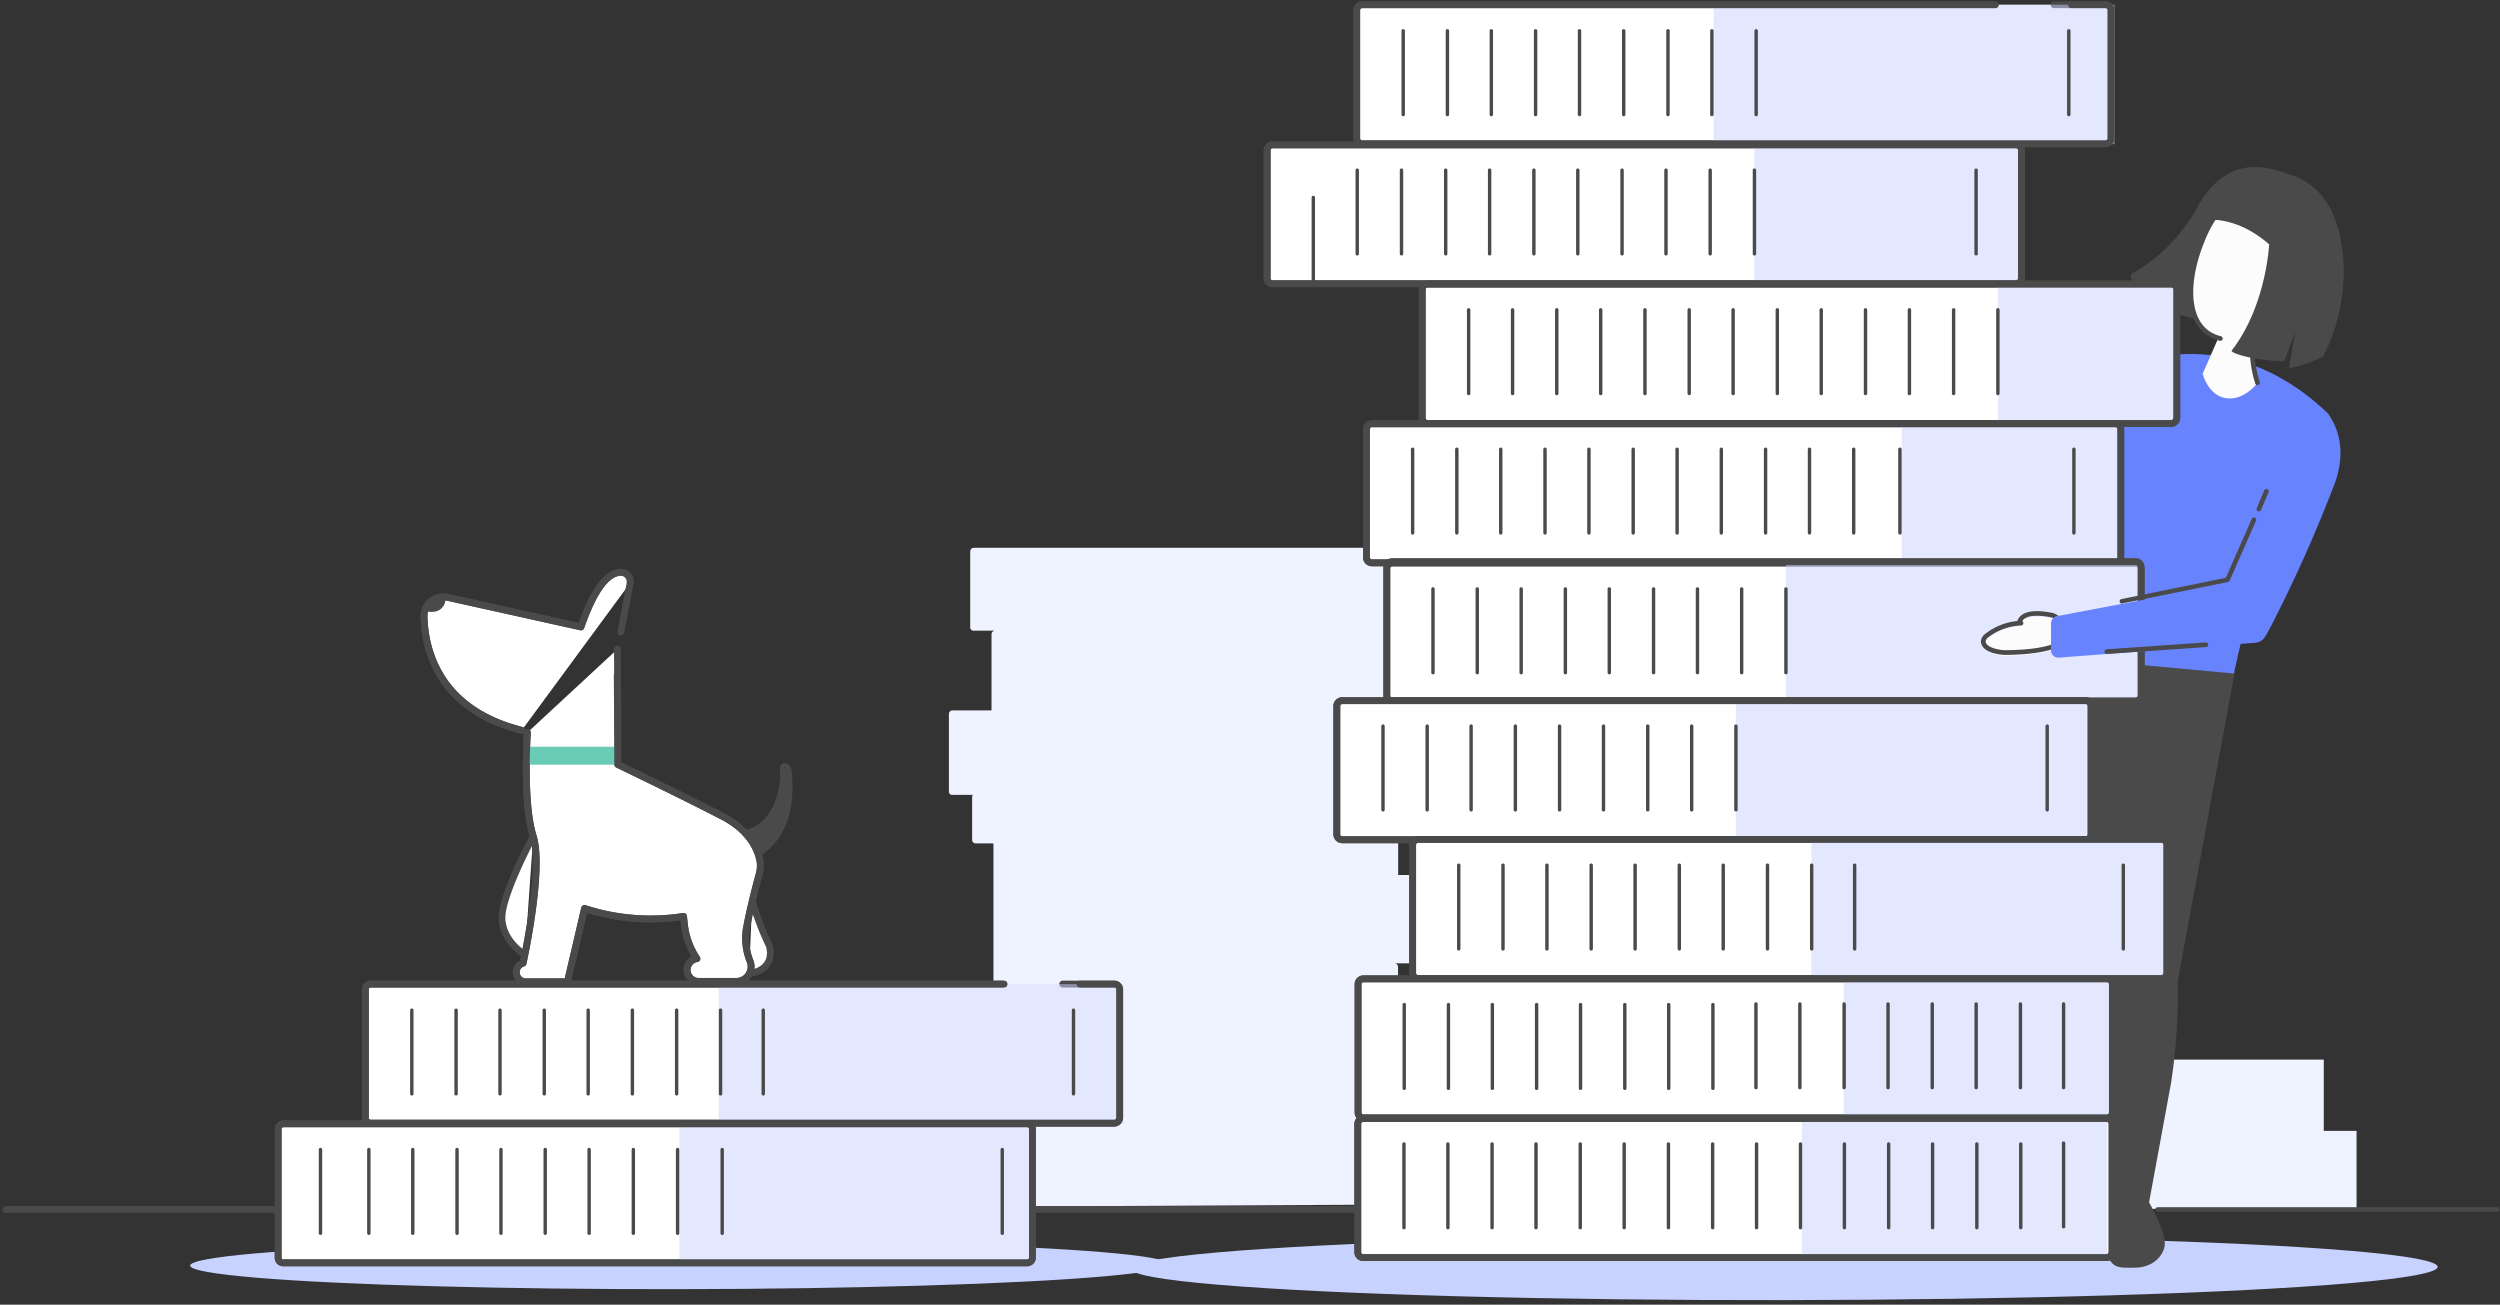
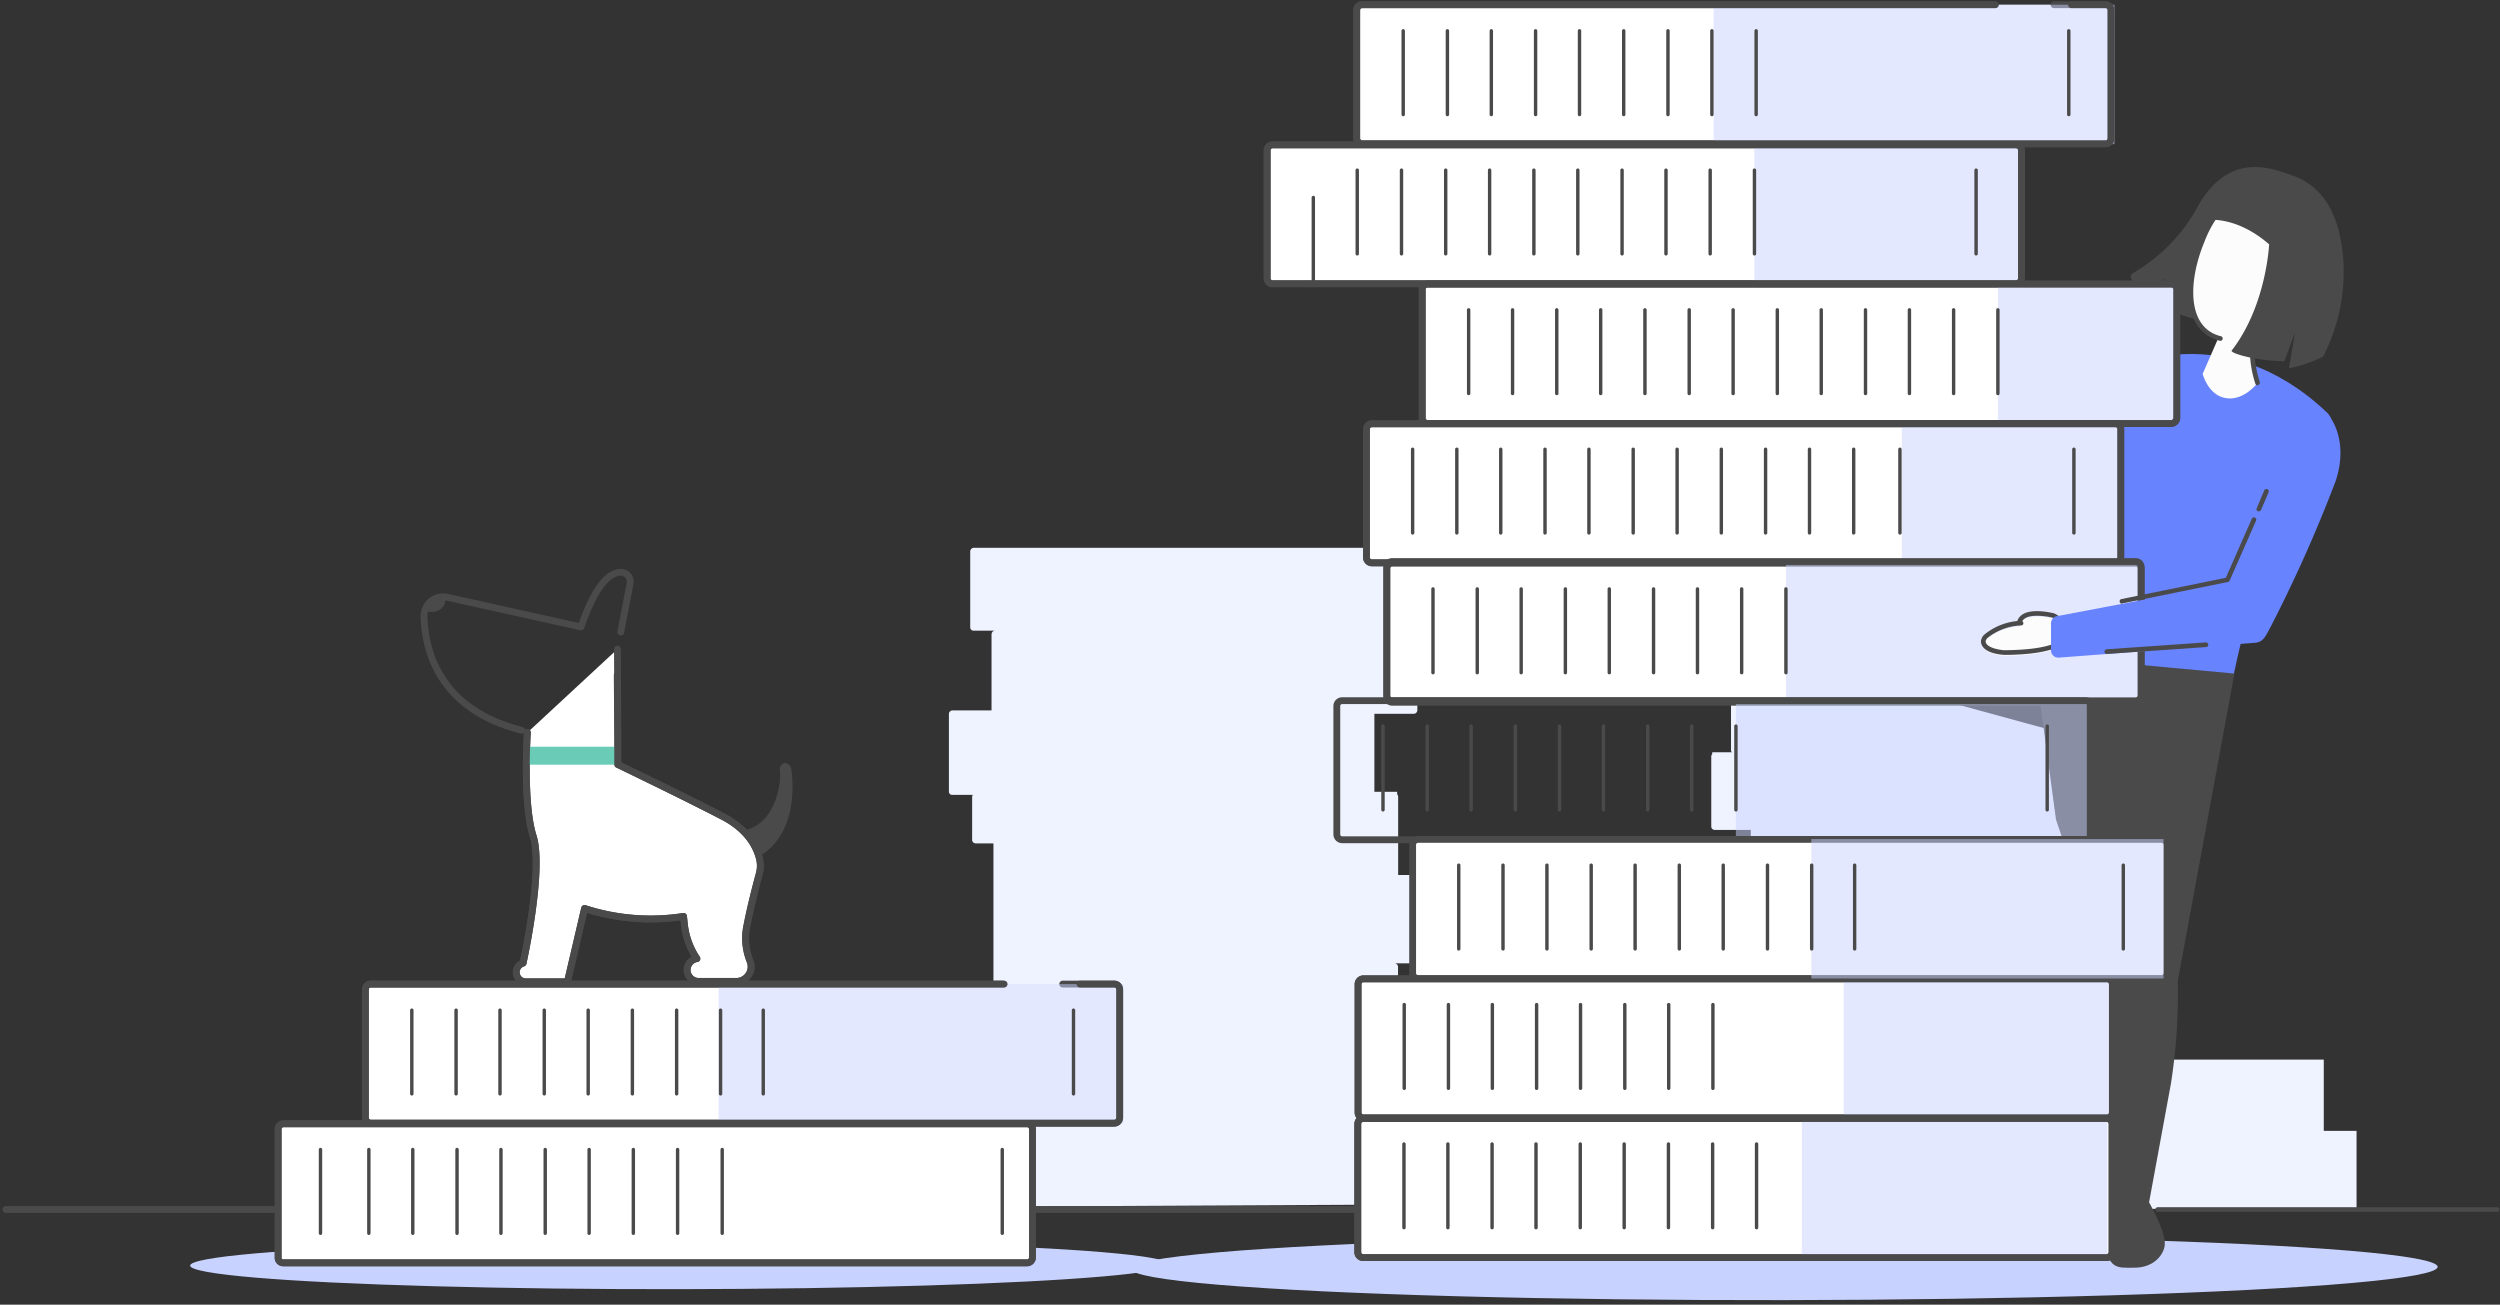
<svg xmlns="http://www.w3.org/2000/svg" width="366" height="191">
  <rect width="100%" height="100%" fill="#333333" stroke="none" />
  <g fill="none" fill-rule="evenodd">
    <path d="M271.68 99.07h33.13a.45.45 0 0 0 .47-.47V88.3a.5.5 0 0 0-.47-.46h-38.9l-.05-.89-18.22.56V88a.34.34 0 0 0-.09.23v10.3a.5.5 0 0 0 .46.47h5.55v.18a.42.42 0 0 0-.14.33v10.3a.39.39 0 0 0 .14.32h-2.89v.28a.45.45 0 0 0-.14.33v10.3a.5.5 0 0 0 .47.46h5.31v10.58h-3.08v.32a.57.57 0 0 0-.14.38v10.57h-2.75v.28a.57.57 0 0 0-.14.38v10.81c0 .267.204.49.47.51h2.89a.48.48 0 0 0-.47.51v9.79h-2.75v.28a.42.42 0 0 0-.14.32v10.39a.51.51 0 0 0 .47.47h2.56a.45.45 0 0 0-.14.33v10.18c0 .232.188.42.42.42h48.92a.42.42 0 0 0 .42-.42v-10.11a.39.39 0 0 0-.28-.37h4.94a.44.44 0 0 0 .33-.14H345v-11.42h-4.8v-10.43h-32.36a.45.45 0 0 0 .14-.33v-10.25h2.42a.48.48 0 0 0 .47-.51v-11.28a.63.63 0 0 0-.1-.28h2.8a.44.44 0 0 0 .43-.48v-10.51a.51.51 0 0 0-.47-.47h-5.31v-10.25a.51.51 0 0 0-.47-.47h2.89a.44.44 0 0 0 .47-.46M207.85 140.47V128.8a.541.541 0 0 0-.16-.4v-.3h-3v-11.42a.59.59 0 0 0-.15-.41v-.35h-3.33V104.5H207a.54.54 0 0 0 .5-.5V92.88a.45.45 0 0 0-.15-.35v-.31h-3.12a.45.45 0 0 0 .15-.35V80.75a.45.45 0 0 0-.15-.35v-.2h-61.69a.54.54 0 0 0-.5.5v11.12a.48.48 0 0 0 .5.51h3.12a.54.54 0 0 0-.5.5V104h-5.74a.54.54 0 0 0-.5.5v11.37a.47.47 0 0 0 .5.5h3a.75.75 0 0 0-.1.31v6.23a.52.52 0 0 0 .5.56h2.62v22.14c0 .15 0-.26.15-.16l-34.92-.5v7.25h-5.18v24.64l98.76-.49a.46.46 0 0 0 .46-.46v-10.96a.46.46 0 0 0-.15-.36h2.76a.55.55 0 0 0 .51-.5V152.8a.43.43 0 0 0-.16-.35v-.3h-3v-10.57a.52.52 0 0 0-.51-.55h3.12a.56.56 0 0 0 .57-.56z" fill="#EFF2FF" />
    <ellipse fill="#C8D2FF" transform="rotate(-.08 261.195 185.599)" cx="261.195" cy="185.599" rx="95.68" ry="4.74" />
    <path d="M.87 177.07h216.94" stroke="#4A4A4A" stroke-linecap="round" stroke-linejoin="round" />
    <path d="M315.88 177.07h49.71" stroke="#4A4A4A" stroke-width=".67" stroke-linecap="round" stroke-linejoin="round" />
    <path d="M340.3 62.91c-.65 1.31-8.56 12-13.69 37.85L304.3 96c0-.09 1.07-26.41 6.45-42.13 0 0 14.94-7.57 29.81 6.42 1.3 1.23.56 2.27-.14 2.33-.04.11-.07.2-.12.29z" fill="#6883FE" />
    <path d="M301 120l6.56 19.33 1.83 37.51 5.14-.3 3.3-17.93a86.09 86.09 0 0 0 1-15l8.29-45-29.38-2.7L301 120zM321.93 29.9a25.07 25.07 0 0 1-9.7 10.1.58.58 0 0 0-.17.87 17.29 17.29 0 0 0 2.08 2.18l2.86-2.33-2 3a15 15 0 0 0 7.09 3.07l6.06-17.41-6.22.52z" fill="#4A4A4A" />
    <path d="M330.51 56.07s-2 2.65-4.64 2.22c-2.64-.43-3.4-3.56-3.4-3.56l2.23-5.1.3-1.23" fill="#FCFCFC" />
    <path d="M330.51 56.07a15.94 15.94 0 0 1-.61-7.26 14.43 14.43 0 0 0 6.38-7.41c2.52-6.08 1.17-12.41-3-14.14-4.17-1.73-8.43 2-10.95 8.08-2.52 6.08-2.34 12.22 1.84 14 .273.11.554.2.84.27" fill="#FCFCFC" />
    <path d="M330.51 56.41a.33.33 0 0 1-.32-.22 16.06 16.06 0 0 1-.63-7.43.36.36 0 0 1 .18-.25 14.11 14.11 0 0 0 6.26-7.24 14.61 14.61 0 0 0 1-8.5 6.79 6.79 0 0 0-3.8-5.19 5.58 5.58 0 0 0-5.76 1.06 16.84 16.84 0 0 0-4.74 6.83c-2.18 5.27-2.6 11.74 1.65 13.5.256.106.52.19.79.25a.344.344 0 1 1-.16.67 5.8 5.8 0 0 1-.89-.29c-3.39-1.4-5.33-6.39-2-14.39a17.34 17.34 0 0 1 5-7.11 6.25 6.25 0 0 1 6.44-1.16 7.47 7.47 0 0 1 4.21 5.69c.558 3 .21 6.099-1 8.9a14.9 14.9 0 0 1-6.53 7.47 15.54 15.54 0 0 0 .62 6.91.36.36 0 0 1-.2.44l-.12.06z" fill="#4A4A4A" />
    <path d="M343.07 38.17c-.59-8.13-3.94-11.25-7.52-12.5-3.11-1.09-9.06-3.45-13.62 4.23l.79 2.35s4.37-.92 9.48 3.52c0 0-.4 9-5.48 15.55-.28.37 3.4 1.5 7.71 1.57l1.57-4.26-.9 5.29a19.81 19.81 0 0 0 5-1.71 27.17 27.17 0 0 0 2.97-14.04z" fill="#4A4A4A" />
    <circle fill="#4A4A4A" cx="336.79" cy="41.07" r="2.61" />
    <path d="M313.75 174.51s3.43 5.53 3.17 7.79c-.18 1.51-1.72 3.31-4.46 3.29-2.58 0-3.72.38-4.66-4.4-1-5.26 0-7.2 0-7.2l5.95.52z" fill="#4A4A4A" />
    <ellipse fill="#C8D2FF" transform="rotate(-.08 99.454 185.184)" cx="99.454" cy="185.184" rx="71.62" ry="3.55" />
    <path d="M295.15 41.54H186.31a.79.79 0 0 1-.8-.79V22a.79.79 0 0 1 .8-.79h108.84a.79.79 0 0 1 .79.79v18.75a.81.81 0 0 1-.79.79z" stroke="#4A4A4A" fill="#FFF" stroke-linecap="round" stroke-linejoin="round" />
    <path fill="#C8D2FF" opacity=".5" d="M256.83 21.1h39.09v20.41h-39.09z" />
    <path d="M224.56 37.16V24.91M218.08 37.16V24.91M211.65 37.16V24.91M205.18 37.16V24.91M198.7 37.16V24.91M192.27 41.16V28.91M243.9 37.16V24.91M237.47 37.16V24.91M230.99 37.16V24.91M224.56 37.16V24.91M256.85 37.16V24.91M250.37 37.16V24.91M289.3 37.16V24.91" stroke="#4A4A4A" stroke-width=".5" stroke-linecap="round" stroke-linejoin="round" />
    <path d="M295.15 41.54H186.31a.79.79 0 0 1-.8-.79V22a.79.79 0 0 1 .8-.79h108.84a.79.79 0 0 1 .79.79v18.75a.81.81 0 0 1-.79.79z" stroke="#4A4A4A" stroke-linecap="round" stroke-linejoin="round" />
    <path d="M317.84 62H209a.79.79 0 0 1-.79-.79V42.38a.78.78 0 0 1 .79-.79h108.88a.79.79 0 0 1 .8.79v18.78a.84.84 0 0 1-.84.84z" stroke="#4A4A4A" fill="#FFF" stroke-linecap="round" stroke-linejoin="round" />
    <path fill="#C8D2FF" opacity=".5" d="M292.49 41.68h26.19v20.31h-26.19z" />
    <path d="M247.3 57.61V45.36M240.82 57.61V45.36M234.34 57.61V45.36M227.91 57.61V45.36M221.44 57.61V45.36M215.01 57.61V45.36M266.63 57.61V45.36M260.2 57.61V45.36M253.73 57.61V45.36M247.3 57.61V45.36M292.49 57.61V45.36M286.01 57.61V45.36M279.54 57.61V45.36M273.11 57.61V45.36" stroke="#4A4A4A" stroke-width=".5" stroke-linecap="round" stroke-linejoin="round" />
    <path d="M317.84 62H209a.79.79 0 0 1-.79-.79V42.38a.78.78 0 0 1 .79-.79h108.88a.79.79 0 0 1 .8.79v18.78a.84.84 0 0 1-.84.84z" stroke="#4A4A4A" stroke-linecap="round" stroke-linejoin="round" />
    <path d="M309.68 82.4H200.84a.79.79 0 0 1-.79-.79V62.83a.79.79 0 0 1 .79-.79h108.84a.79.79 0 0 1 .8.79v18.78a.82.82 0 0 1-.8.79z" stroke="#4A4A4A" fill="#FFF" stroke-linecap="round" stroke-linejoin="round" />
    <path fill="#C8D2FF" opacity=".5" d="M278.43 61.95h32.05v20.41h-32.05z" />
    <path d="M239.1 78.02V65.77M232.62 78.02V65.77M226.19 78.02V65.77M219.71 78.02V65.77M213.28 78.02V65.77M206.81 78.02V65.77M258.48 78.02V65.77M252 78.02V65.77M245.53 78.02V65.77M239.1 78.02V65.77M271.38 78.02V65.77M264.91 78.02V65.77M278.15 78.02V65.77M303.62 78.02V65.77" stroke="#4A4A4A" stroke-width=".5" stroke-linecap="round" stroke-linejoin="round" />
    <path d="M309.68 82.4H200.84a.79.79 0 0 1-.79-.79V62.83a.79.79 0 0 1 .79-.79h108.84a.79.79 0 0 1 .8.79v18.78a.82.82 0 0 1-.8.79z" stroke="#4A4A4A" stroke-linecap="round" stroke-linejoin="round" />
    <path d="M312.67 102.81H203.83a.79.79 0 0 1-.8-.79V83.24a.79.79 0 0 1 .8-.79h108.84a.79.79 0 0 1 .79.79V102c0 .44-.35.8-.79.81z" stroke="#4A4A4A" fill="#FFF" stroke-linecap="round" stroke-linejoin="round" />
    <path fill="#C8D2FF" opacity=".5" d="M261.46 82.4h51.58v20.41h-51.58z" />
    <path d="M242.08 98.48V86.22M235.6 98.48V86.22M229.17 98.48V86.22M222.7 98.48V86.22M216.27 98.48V86.22M209.79 98.48V86.22M261.46 98.48V86.22M254.98 98.48V86.22M248.51 98.48V86.22M242.08 98.48V86.22" stroke="#4A4A4A" stroke-width=".5" stroke-linecap="round" stroke-linejoin="round" />
    <path d="M312.67 102.6H203.83a.79.79 0 0 1-.8-.79V83a.79.79 0 0 1 .8-.79h108.84a.79.79 0 0 1 .79.79v18.78a.81.81 0 0 1-.79.82z" stroke="#4A4A4A" stroke-linecap="round" stroke-linejoin="round" />
-     <path d="M305.34 122.94H196.5a.79.79 0 0 1-.79-.8v-18.77a.78.78 0 0 1 .79-.79h108.84a.78.78 0 0 1 .79.79v18.77a.79.79 0 0 1-.79.8z" stroke="#4A4A4A" fill="#FFF" stroke-linecap="round" stroke-linejoin="round" />
    <path fill="#C8D2FF" opacity=".5" d="M254.13 102.52h51.38v20.41h-51.38z" />
    <path d="M234.75 118.56V106.3M228.32 118.56V106.3M221.85 118.56V106.3M215.37 118.56V106.3M208.94 118.56V106.3M202.47 118.56V106.3M254.14 118.56V106.3M247.66 118.56V106.3M299.71 118.56V106.3M241.23 118.56V106.3M234.75 118.56V106.3" stroke="#4A4A4A" stroke-width=".5" stroke-linecap="round" stroke-linejoin="round" />
    <path d="M305.34 122.94H196.5a.79.79 0 0 1-.79-.8v-18.77a.78.78 0 0 1 .79-.79h108.84a.78.78 0 0 1 .79.79v18.77a.79.79 0 0 1-.79.8z" stroke="#4A4A4A" stroke-linecap="round" stroke-linejoin="round" />
    <path d="M308.46 163.66H199.61a.79.79 0 0 1-.79-.79v-18.78a.78.78 0 0 1 .79-.79h108.85a.79.79 0 0 1 .79.79v18.78a.79.79 0 0 1-.79.79z" stroke="#4A4A4A" fill="#FFF" stroke-linecap="round" stroke-linejoin="round" />
    <path fill="#C8D2FF" opacity=".5" d="M269.92 143.28h38.8v20.41h-38.8z" />
    <path d="M237.87 159.33v-12.26M231.39 159.33v-12.26M224.96 159.33v-12.26M218.48 159.33v-12.26M212.05 159.33v-12.26M205.58 159.33v-12.26M250.77 159.33v-12.26M244.3 159.33v-12.26M237.87 159.33v-12.26" stroke="#4A4A4A" stroke-width=".5" stroke-linecap="round" stroke-linejoin="round" />
    <path d="M308.46 163.66H199.61a.79.79 0 0 1-.79-.79v-18.78a.78.78 0 0 1 .79-.79h108.85a.79.79 0 0 1 .79.79v18.78a.79.79 0 0 1-.79.79z" stroke="#4A4A4A" stroke-linecap="round" stroke-linejoin="round" />
    <path d="M308.37 184.11h-108.8a.79.79 0 0 1-.79-.79v-18.78a.79.79 0 0 1 .79-.79h108.85a.79.79 0 0 1 .79.79v18.78a.83.83 0 0 1-.84.79z" stroke="#4A4A4A" fill="#FFF" stroke-linecap="round" stroke-linejoin="round" />
    <path fill="#C8D2FF" opacity=".5" d="M263.79 163.72h44.72v20.41h-44.72z" />
    <path d="M237.78 179.73v-12.25M231.35 179.73v-12.25M224.87 179.73v-12.25M218.44 179.73v-12.25M211.97 179.73v-12.25M205.54 179.73v-12.25M257.16 179.73v-12.25M250.73 179.73v-12.25M244.26 179.73v-12.25M237.78 179.73v-12.25" stroke="#4A4A4A" stroke-width=".5" stroke-linecap="round" stroke-linejoin="round" />
    <path d="M308.37 184.11h-108.8a.79.79 0 0 1-.79-.79v-18.78a.79.79 0 0 1 .79-.79h108.85a.79.79 0 0 1 .79.79v18.78a.83.83 0 0 1-.84.79z" stroke="#4A4A4A" stroke-linecap="round" stroke-linejoin="round" />
    <path d="M316.44 143.25H207.6a.78.78 0 0 1-.79-.79v-18.78a.79.79 0 0 1 .79-.79h108.84a.78.78 0 0 1 .79.79v18.78a.81.81 0 0 1-.79.79z" stroke="#4A4A4A" fill="#FFF" stroke-linecap="round" stroke-linejoin="round" />
    <path fill="#C8D2FF" opacity=".5" d="M265.18 122.84h51.56v20.41h-51.56z" />
    <path d="M245.85 138.92v-12.26M239.38 138.92v-12.26M232.95 138.92v-12.26M226.47 138.92v-12.26M220.04 138.92v-12.26M213.56 138.92v-12.26M265.23 138.92v-12.26M258.76 138.92v-12.26M271.52 138.92v-12.26M310.85 138.92v-12.26M252.28 138.92v-12.26M245.85 138.92v-12.26" stroke="#4A4A4A" stroke-width=".5" stroke-linecap="round" stroke-linejoin="round" />
-     <path d="M316.44 143.25H207.6a.78.78 0 0 1-.79-.79v-18.78a.79.79 0 0 1 .79-.79h108.84a.78.78 0 0 1 .79.79v18.78a.81.81 0 0 1-.79.79z" stroke="#4A4A4A" stroke-linecap="round" stroke-linejoin="round" />
    <path d="M295.88 91.7c-2.23 0-5.57 1.52-5.53 2.7.16 1.45 2.88 1.6 3.1 1.6 8.5-.05 8.94-2.16 8.94-2.16a3.09 3.09 0 0 0-1.76-3.26s-3-.77-4.38.14a1.44 1.44 0 0 0-.62.85" fill="#FCFCFC" />
    <path d="M293.45 95.87s-3.24-.06-3.44-1.9a1.45 1.45 0 0 1 .48-1.05 8.93 8.93 0 0 1 4.84-2 1.85 1.85 0 0 1 .73-.94c1.45-1 4.52-.22 4.65-.19a3.4 3.4 0 0 1 2 3.65c-.06.26-.75 2.39-9.28 2.44l.02-.01zm2.61-4.93a.34.34 0 0 1-.18.63 8.37 8.37 0 0 0-4.9 1.82.88.88 0 0 0-.29.53c.12 1 2.34 1.26 2.76 1.27 7.91-.05 8.6-1.88 8.61-1.9a2.74 2.74 0 0 0-1.56-2.86c-.76-.19-3.07-.57-4.06.11a1.2 1.2 0 0 0-.38.4z" fill="#4A4A4A" fill-rule="nonzero" />
    <path d="M330.69 74.86h-.13a.35.35 0 0 1-.18-.45l1.1-2.6a.343.343 0 1 1 .63.27l-1.1 2.6a.35.35 0 0 1-.32.18zM310.65 88.38a.33.33 0 0 1-.33-.28.34.34 0 0 1 .27-.4l15.27-3.11 3.81-8.65a.35.35 0 0 1 .45-.17.34.34 0 0 1 .17.45L326.42 85a.36.36 0 0 1-.25.2l-15.45 3.14-.07.04z" fill="#4A4A4A" />
    <path d="M340.58 60.34s3.53 3.54 1.35 10.11a207 207 0 0 1-9.68 21.65c-.59 1.05-.9 1.9-2.1 2l-28.79 2.18a1.071 1.071 0 0 1-1.09-1.06v-4a1.07 1.07 0 0 1 .8-1l25.38-4.81" fill="#6883FE" />
    <path d="M308.44 95.74a.34.34 0 0 1-.34-.32.35.35 0 0 1 .32-.37l14.5-1a.36.36 0 0 1 .37.32.34.34 0 0 1-.32.36" fill="#4A4A4A" />
    <path d="M41.52 184.88h108.84a.79.79 0 0 0 .79-.79v-18.78a.79.79 0 0 0-.79-.79H41.52a.79.79 0 0 0-.8.79v18.78a.74.74 0 0 0 .8.79z" stroke="#4A4A4A" fill="#FFF" stroke-linecap="round" stroke-linejoin="round" />
-     <path fill="#C8D2FF" opacity=".5" d="M99.46 164.47h51.21v20.41H99.46z" />
    <path d="M92.72 180.55v-12.26M99.2 180.55v-12.26M105.73 180.55v-12.26M146.73 180.55v-12.26M66.91 180.55v-12.26M73.34 180.55v-12.26M79.82 180.55v-12.26M86.25 180.55v-12.26M46.92 180.55v-12.26M54 180.55v-12.26M60.43 180.55v-12.26" stroke="#4A4A4A" stroke-width=".5" stroke-linecap="round" stroke-linejoin="round" />
    <path d="M41.52 184.88h108.84a.79.79 0 0 0 .79-.79v-18.78a.79.79 0 0 0-.79-.79H41.52a.79.79 0 0 0-.8.79v18.78a.74.74 0 0 0 .8.79z" stroke="#4A4A4A" stroke-linecap="round" stroke-linejoin="round" />
    <path d="M146.82 144.07H54.28a.79.79 0 0 0-.79.79v18.77a.79.79 0 0 0 .79.8h108.84a.8.8 0 0 0 .8-.8v-18.77a.79.79 0 0 0-.8-.79h-7.54" stroke="#4A4A4A" fill="#FFF" stroke-linecap="round" stroke-linejoin="round" />
    <path fill="#C8D2FF" opacity=".5" d="M105.21 144.07h59.23v20.41h-59.23z" />
    <path d="M157.16 160.14v-12.25M105.49 160.14v-12.25M79.68 160.14v-12.25M86.11 160.14v-12.25M92.58 160.14v-12.25M99.06 160.14v-12.25M111.74 160.14v-12.25M60.29 160.14v-12.25M66.77 160.14v-12.25M73.2 160.14v-12.25" stroke="#4A4A4A" stroke-width=".5" stroke-linecap="round" stroke-linejoin="round" />
    <path d="M147 144.07H54.28a.79.79 0 0 0-.79.79v18.77a.79.79 0 0 0 .79.8h108.84a.8.8 0 0 0 .8-.8v-18.77a.79.79 0 0 0-.8-.79h-5" stroke="#4A4A4A" stroke-linecap="round" stroke-linejoin="round" />
    <path d="M292 .69h-92.58a.79.79 0 0 0-.8.79v18.78a.79.79 0 0 0 .8.79h108.84a.79.79 0 0 0 .79-.79V1.48a.79.79 0 0 0-.79-.79h-7.55" stroke="#4A4A4A" fill="#FFF" stroke-linecap="round" stroke-linejoin="round" />
    <path fill="#C8D2FF" opacity=".5" d="M250.88.69h58.69V21.1h-58.69z" />
    <path d="M250.62 16.77V4.51M257.1 16.77V4.51M302.87 16.77V4.51M224.81 16.77V4.51M231.24 16.77V4.51M237.71 16.77V4.51M244.19 16.77V4.51M205.43 16.77V4.51M211.9 16.77V4.51M218.33 16.77V4.51" stroke="#4A4A4A" stroke-width=".5" stroke-linecap="round" stroke-linejoin="round" />
    <path d="M292.13.69h-92.71a.79.79 0 0 0-.8.79v18.78a.79.79 0 0 0 .8.79h108.84a.79.79 0 0 0 .79-.79V1.48a.79.79 0 0 0-.79-.79h-5" stroke="#4A4A4A" stroke-linecap="round" stroke-linejoin="round" />
    <path d="M111 125.41s6-2.49 4.89-12.6c-.16-1.14-1-1.1-1-1.1s-.88 0-.7 1.34c.18 1.34-.52 8.07-5.91 8.64" fill="#4A4A4A" />
-     <path d="M110.12 131.83a40.87 40.87 0 0 0 2.47 6.55c.42 1.15.44 3.63-2.92 4.17M78.06 122.42s-4.78 8.84-4.57 12.18c.21 3.34 3.36 5.17 3.36 5.17M92.26 85.34a1.38 1.38 0 0 0-1.42-1.56c-1.84.12-3.73 2.14-5.79 8l-19.6-4.35a2.81 2.81 0 0 0-3.37 2.88c.14 4.92 2.19 13.54 14.3 16.61" stroke="#4A4A4A" fill="#FFF" stroke-linecap="round" stroke-linejoin="round" />
    <path d="M77.21 107.25s-.7 10.26.85 15.17c1.55 4.91-1.48 18.58-1.48 18.58a1.4 1.4 0 0 0 .33 2.74h6.16L85.58 133a31.24 31.24 0 0 0 14.49 1.16l.12 1.13a11.24 11.24 0 0 0 1.85 5.06 1.68 1.68 0 0 0 .19 3.34h5.61a2.16 2.16 0 0 0 2-2.92 9 9 0 0 1-.57-4.73c.54-3 1.49-6.57 1.9-8.1a4.43 4.43 0 0 0 .06-2.11c-.37-1.6-1.54-4.26-5.33-6.25-5.77-3-15.44-7.65-15.44-7.65v-3.82l-.07-13.08" stroke="#4A4A4A" fill="#FFF" stroke-linecap="round" stroke-linejoin="round" />
    <path fill="#6ACCB6" d="M77.11 109.32H90.4v2.63H77.11z" />
    <path d="M90.88 92.53l1.38-7.19a1.38 1.38 0 0 0-1.42-1.56c-1.84.12-3.73 2.14-5.79 8l-19.6-4.35a2.81 2.81 0 0 0-3.37 2.88c.14 4.92 2.19 13.54 14.3 16.61M77.21 107.25s-.7 10.26.85 15.17c1.55 4.91-1.48 18.58-1.48 18.58a1.4 1.4 0 0 0 .33 2.74h6.16L85.58 133a31.24 31.24 0 0 0 14.49 1.16l.13 1.17a11 11 0 0 0 1.81 5 1.68 1.68 0 0 0 .19 3.34h5.61a2.16 2.16 0 0 0 2-2.92 9 9 0 0 1-.57-4.73c.54-3 1.49-6.57 1.9-8.1a4.43 4.43 0 0 0 .06-2.11c-.37-1.6-1.54-4.26-5.33-6.25-5.77-3-15.44-7.65-15.44-7.65v-3.82l-.07-9.25" stroke="#4A4A4A" stroke-linecap="round" stroke-linejoin="round" />
    <path d="M65.26 87.55s0 2.73-3.22 1.86a2.86 2.86 0 0 1 1.78-1.81c1.18-.27 1.44-.05 1.44-.05z" fill="#4A4A4A" />
-     <path d="M289.41 179.73v-12.25M282.93 179.73v-12.25M276.5 179.73v-12.25M270.02 179.73v-12.25M263.59 179.73v-12.25M295.84 179.73v-12.25M282.88 159.23v-12.25M276.41 159.23v-12.25M269.98 159.23v-12.25M263.5 159.23v-12.25M257.07 159.23v-12.25M295.79 159.23v-12.25M289.31 159.23v-12.25M302.11 159.23v-12.25M302.11 179.6v-12.25" stroke="#4A4A4A" stroke-width=".5" stroke-linecap="round" stroke-linejoin="round" />
  </g>
</svg>